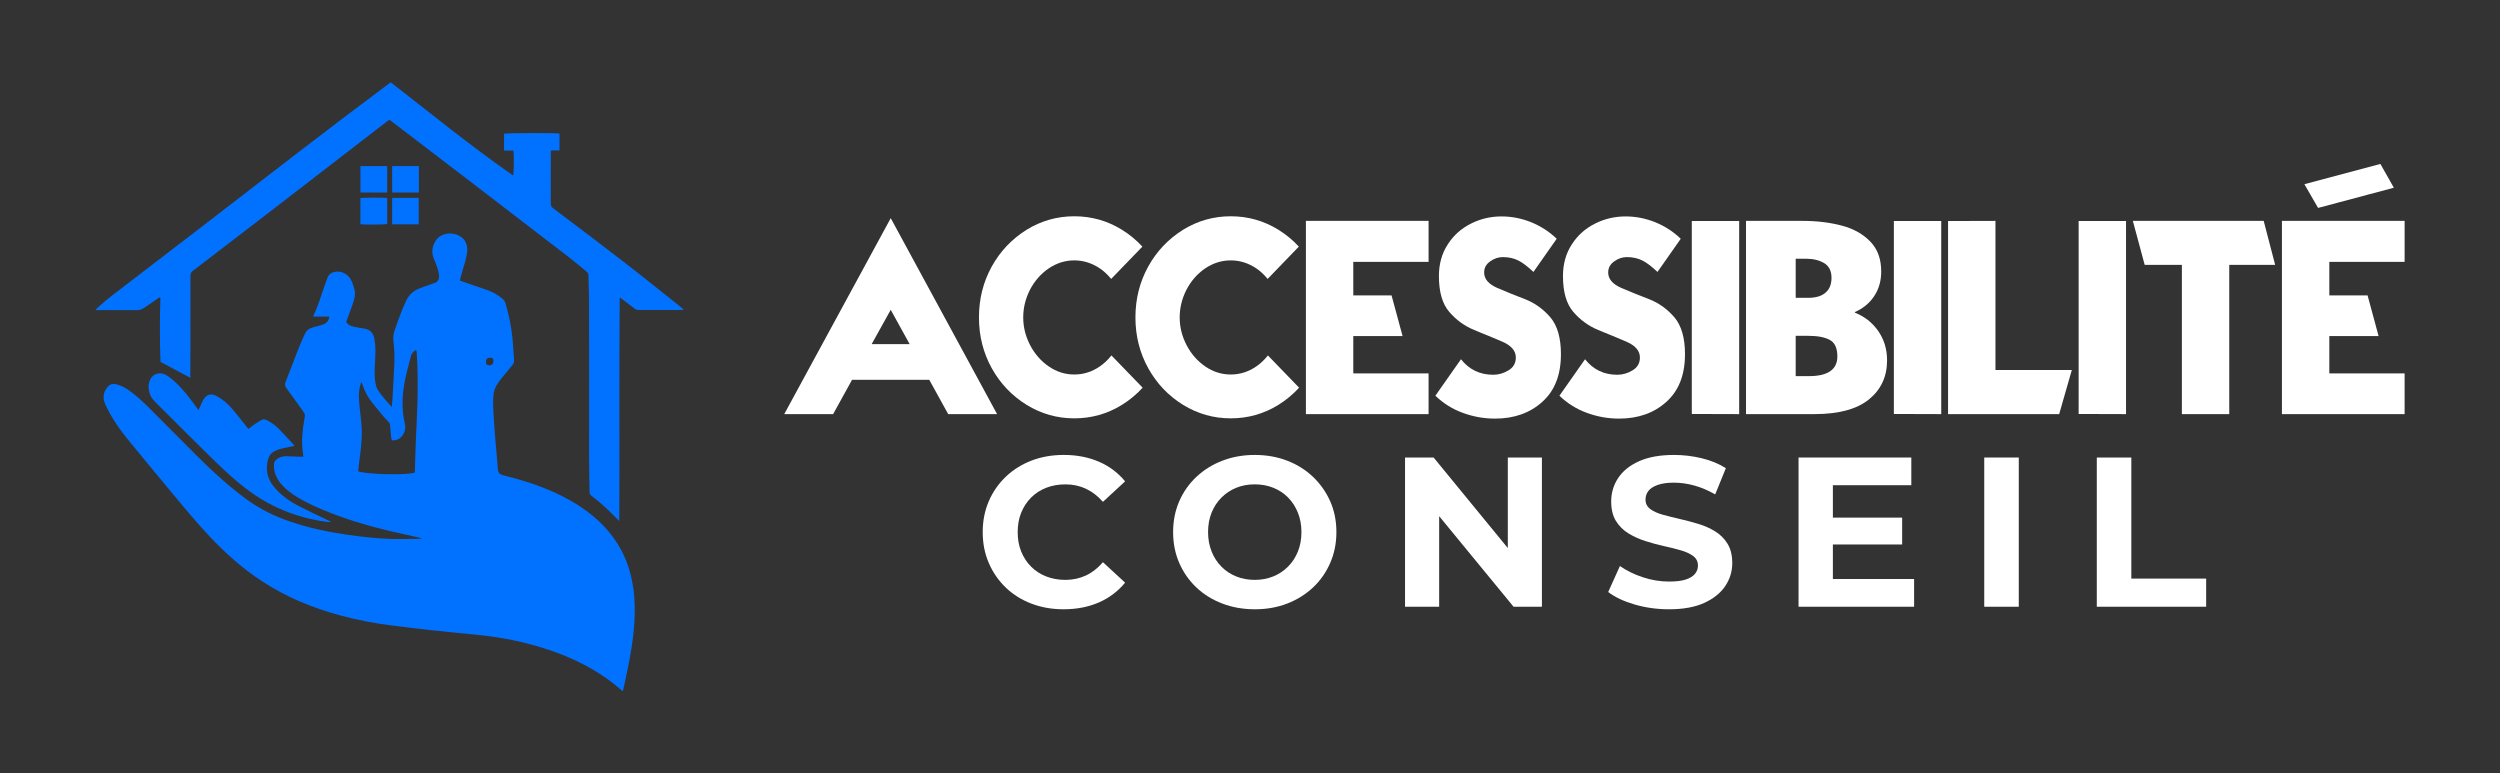
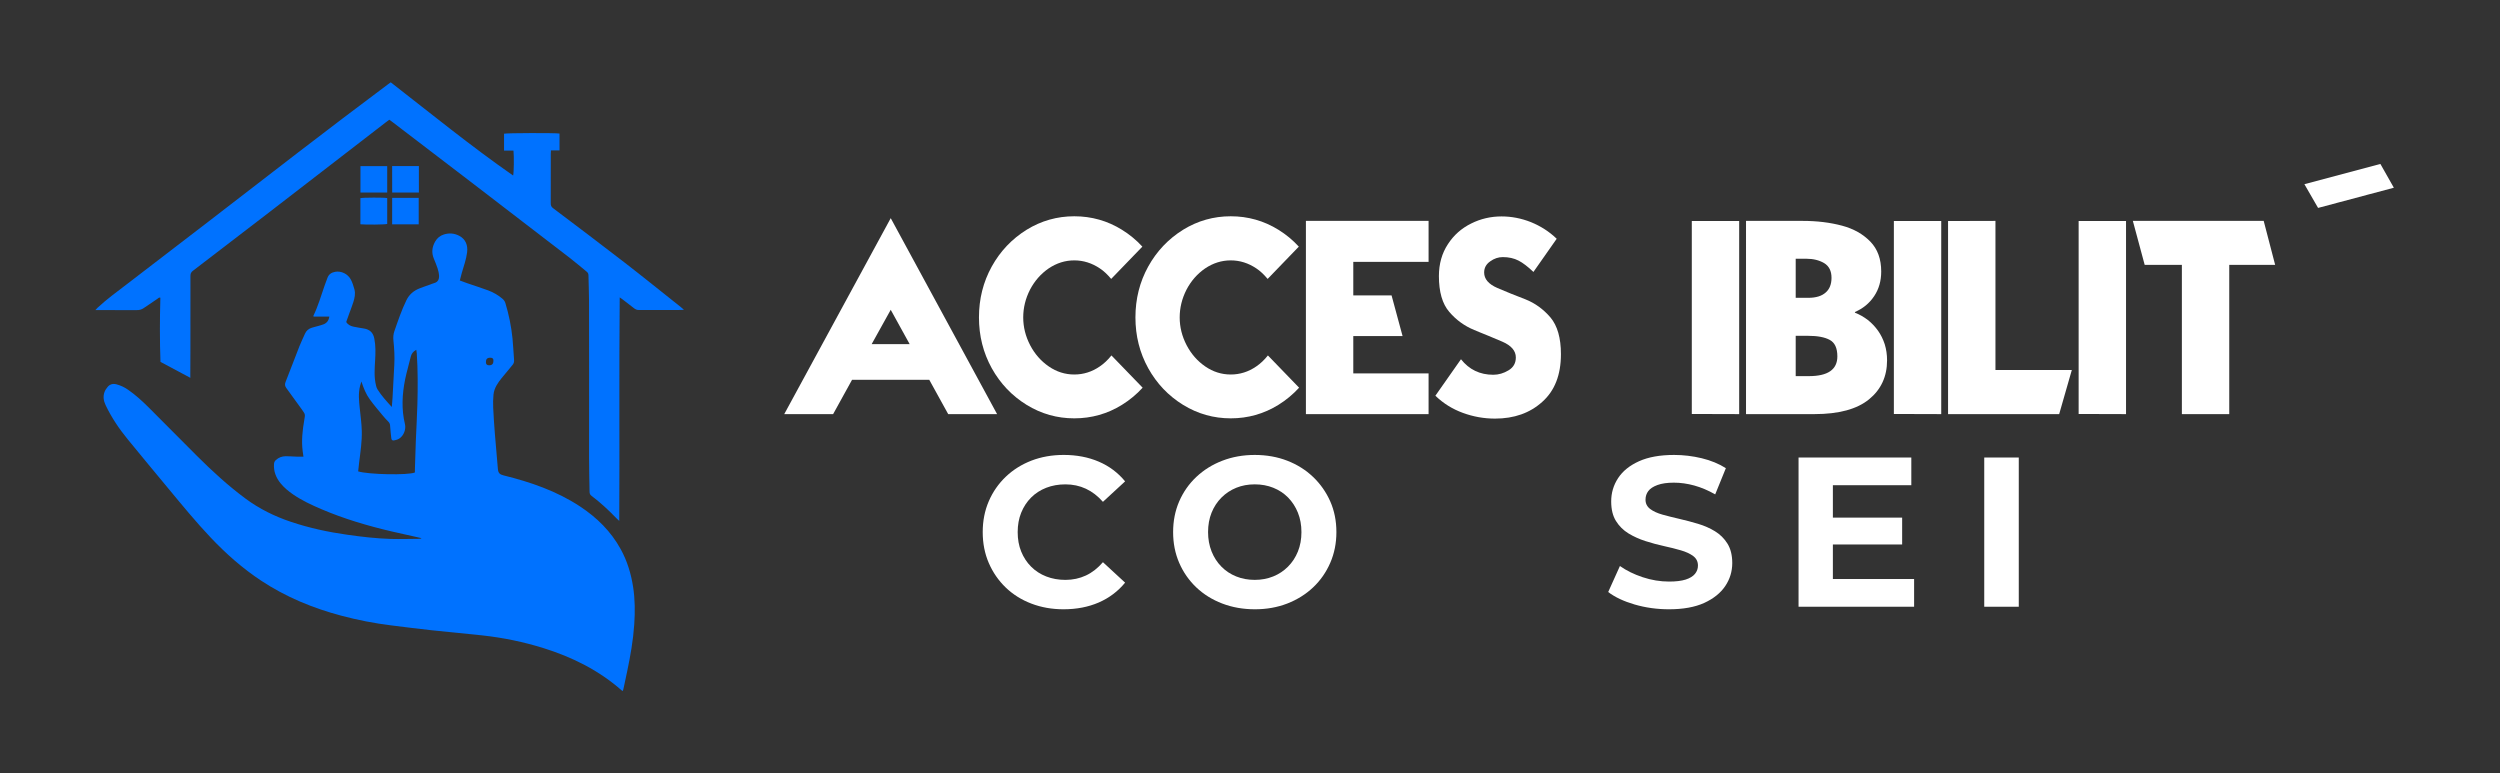
<svg xmlns="http://www.w3.org/2000/svg" version="1.1" id="Calque_1" x="0px" y="0px" width="285.057px" height="88.167px" viewBox="0 0 285.057 88.167" enable-background="new 0 0 285.057 88.167" xml:space="preserve">
  <rect x="0" y="0" width="285.057" height="88.167" fill="#333333" stroke="none" />
  <g>
    <g>
      <path fill="#0072FF" d="M48.035,61.355c-1.121-0.252-2.245-0.494-3.362-0.756c-2.748-0.646-5.452-1.439-8.055-2.555    c-1.102-0.473-2.19-0.975-3.184-1.658c-0.532-0.367-1.027-0.771-1.438-1.273c-0.522-0.644-0.813-1.367-0.753-2.213    c0.014-0.188,0.081-0.323,0.21-0.443c0.32-0.293,0.703-0.434,1.126-0.438c0.399-0.002,0.8,0.035,1.197,0.047    c0.263,0.008,0.528,0.002,0.823,0.002c-0.031-0.225-0.063-0.437-0.089-0.647c-0.151-1.19-0.016-2.369,0.186-3.542    c0.107-0.622,0.124-0.625-0.235-1.131c-0.599-0.837-1.2-1.674-1.812-2.501c-0.169-0.229-0.194-0.426-0.086-0.698    c0.542-1.361,1.053-2.734,1.589-4.097c0.187-0.474,0.417-0.928,0.619-1.394c0.15-0.345,0.407-0.569,0.758-0.682    c0.242-0.079,0.49-0.133,0.734-0.203c0.209-0.06,0.422-0.113,0.623-0.192c0.379-0.149,0.598-0.431,0.665-0.883    c-0.615,0-1.21,0-1.805,0c-0.003-0.065-0.013-0.093-0.004-0.112c0.528-1.081,0.858-2.235,1.25-3.367    c0.107-0.308,0.235-0.61,0.338-0.919c0.146-0.431,0.471-0.632,0.888-0.709c0.673-0.125,1.433,0.226,1.778,0.87    c0.188,0.347,0.306,0.736,0.413,1.118c0.141,0.496,0.029,0.989-0.119,1.464c-0.14,0.451-0.318,0.888-0.479,1.333    c-0.114,0.316-0.228,0.635-0.333,0.937c0.206,0.329,0.504,0.461,0.827,0.532c0.401,0.088,0.81,0.146,1.216,0.215    c0.645,0.111,1.026,0.473,1.157,1.13c0.166,0.831,0.143,1.661,0.094,2.497c-0.057,0.967-0.135,1.937,0.109,2.893    c0.035,0.139,0.08,0.283,0.154,0.404c0.45,0.722,1.021,1.345,1.639,2.022c0.03-0.381,0.063-0.697,0.082-1.018    c0.07-1.269,0.136-2.539,0.204-3.809c0.048-0.921-0.005-1.841-0.1-2.756c-0.038-0.366-0.014-0.71,0.11-1.068    c0.414-1.189,0.813-2.381,1.368-3.518c0.324-0.668,0.83-1.088,1.491-1.353c0.394-0.156,0.797-0.289,1.194-0.432    c0.16-0.058,0.315-0.129,0.479-0.173c0.445-0.12,0.583-0.453,0.559-0.858c-0.018-0.285-0.087-0.574-0.176-0.848    c-0.118-0.367-0.272-0.725-0.418-1.083c-0.28-0.677-0.208-1.322,0.151-1.95c0.229-0.399,0.559-0.667,0.99-0.805    c0.607-0.192,1.2-0.142,1.761,0.155c0.703,0.371,1.002,1.046,0.889,1.904c-0.106,0.798-0.375,1.551-0.601,2.315    c-0.081,0.277-0.146,0.559-0.227,0.872c0.309,0.113,0.588,0.222,0.871,0.319c0.79,0.272,1.586,0.523,2.369,0.814    c0.593,0.219,1.137,0.538,1.624,0.951c0.161,0.138,0.271,0.295,0.334,0.501c0.397,1.313,0.669,2.652,0.808,4.016    c0.083,0.818,0.112,1.642,0.179,2.462c0.019,0.223-0.038,0.403-0.177,0.569c-0.412,0.493-0.824,0.985-1.229,1.484    c-0.456,0.559-0.862,1.154-0.94,1.893c-0.05,0.493-0.058,0.993-0.035,1.487c0.044,0.979,0.113,1.959,0.189,2.938    c0.105,1.352,0.226,2.702,0.345,4.053c0.041,0.463,0.21,0.629,0.655,0.737c3.071,0.76,6.04,1.78,8.708,3.536    c1.922,1.264,3.523,2.84,4.642,4.873c0.737,1.34,1.177,2.781,1.412,4.289c0.223,1.42,0.229,2.852,0.133,4.277    c-0.122,1.814-0.438,3.605-0.81,5.381c-0.133,0.643-0.271,1.279-0.407,1.918c-0.021,0.096-0.048,0.188-0.08,0.303    c-0.052-0.023-0.099-0.031-0.13-0.059c-2.602-2.289-5.626-3.795-8.91-4.822c-2.271-0.711-4.593-1.189-6.957-1.451    c-1.926-0.215-3.858-0.377-5.784-0.586c-1.553-0.168-3.102-0.367-4.652-0.561c-1.912-0.236-3.801-0.604-5.663-1.1    c-3.252-0.863-6.329-2.131-9.146-3.994c-2.114-1.398-4.001-3.063-5.739-4.898c-1.684-1.777-3.237-3.672-4.8-5.556    c-1.562-1.884-3.127-3.767-4.676-5.663c-0.983-1.203-1.852-2.486-2.521-3.896c-0.229-0.479-0.313-0.974-0.135-1.479    c0.078-0.221,0.216-0.435,0.371-0.612c0.258-0.296,0.593-0.391,0.987-0.289c0.488,0.127,0.933,0.339,1.342,0.626    c0.839,0.584,1.594,1.267,2.316,1.987c1.854,1.848,3.688,3.715,5.544,5.563c1.735,1.729,3.538,3.383,5.509,4.845    c1.592,1.183,3.345,2.044,5.217,2.669c2.084,0.699,4.223,1.158,6.398,1.465c1.656,0.236,3.316,0.43,4.988,0.479    c1.065,0.029,2.133-0.006,3.198-0.014c0.083,0,0.165-0.025,0.247-0.039C48.03,61.384,48.033,61.369,48.035,61.355z M41.21,43.5    c-0.05,0.159-0.107,0.317-0.148,0.478c-0.223,0.863-0.131,1.729-0.039,2.599c0.09,0.854,0.207,1.709,0.229,2.564    c0.029,1.188-0.146,2.365-0.296,3.543c-0.044,0.356-0.08,0.715-0.116,1.064c1.196,0.368,5.714,0.454,6.468,0.124    c0-0.123-0.004-0.257,0.001-0.39c0.034-1.076,0.063-2.153,0.106-3.232c0.056-1.402,0.142-2.807,0.178-4.209    c0.05-1.915,0.055-3.829-0.069-5.741c-0.009-0.135-0.037-0.269-0.059-0.418c-0.356,0.194-0.549,0.442-0.632,0.8    c-0.201,0.859-0.462,1.706-0.638,2.57c-0.345,1.7-0.431,3.415-0.02,5.116c0.132,0.546-0.111,1.293-0.659,1.646    c-0.166,0.106-0.375,0.16-0.572,0.201c-0.167,0.034-0.307-0.023-0.326-0.238c-0.042-0.457-0.111-0.912-0.132-1.369    c-0.009-0.209-0.047-0.369-0.195-0.519c-0.214-0.214-0.424-0.434-0.615-0.668c-0.508-0.616-1.03-1.223-1.5-1.868    C41.73,44.947,41.452,44.246,41.21,43.5z M55.876,40.788c-0.336,0.006-0.479,0.167-0.469,0.529    c0.006,0.229,0.126,0.337,0.371,0.336c0.329-0.002,0.485-0.168,0.486-0.517C56.265,40.879,56.154,40.781,55.876,40.788z" />
      <path fill="#0072FF" d="M21.702,43.08c-1.174-0.626-2.279-1.218-3.404-1.818c-0.089-2.431-0.08-4.874-0.012-7.319    c-0.169-0.057-0.241,0.064-0.333,0.127c-0.532,0.358-1.062,0.721-1.595,1.079c-0.237,0.159-0.498,0.215-0.789,0.212    c-1.406-0.011-2.813-0.005-4.219-0.005c-0.131,0-0.264,0-0.476,0c0.113-0.121,0.176-0.199,0.248-0.266    c1.059-0.985,2.228-1.831,3.372-2.708c3.078-2.358,6.159-4.713,9.229-7.082c6.813-5.255,13.608-10.533,20.504-15.679    c0.097-0.072,0.197-0.142,0.327-0.235c4.609,3.585,9.146,7.28,13.955,10.629c0.086-0.267,0.11-2.21,0.038-2.846    c-0.348,0-0.7,0-1.074,0c0-0.677,0-1.302,0-1.924c0.265-0.083,5.925-0.1,6.325-0.017c0,0.621,0,1.246,0,1.922    c-0.322,0-0.642,0-0.979,0c-0.008,0.168-0.018,0.286-0.018,0.404c-0.001,1.879,0.003,3.757-0.005,5.637    c-0.001,0.237,0.062,0.392,0.262,0.543c2.708,2.045,5.419,4.084,8.103,6.16c2.177,1.683,4.315,3.414,6.472,5.124    c0.1,0.079,0.192,0.165,0.355,0.305c-0.192,0.01-0.298,0.02-0.4,0.02c-1.576,0.001-3.152-0.003-4.729,0.006    c-0.221,0.001-0.392-0.063-0.562-0.199c-0.435-0.35-0.881-0.684-1.323-1.022c-0.083-0.063-0.172-0.12-0.314-0.219    c-0.081,8.509-0.002,16.959-0.051,25.489c-0.136-0.125-0.216-0.191-0.287-0.266c-0.9-0.936-1.847-1.822-2.888-2.604    c-0.188-0.141-0.211-0.307-0.214-0.5c-0.021-1.272-0.051-2.545-0.054-3.817c-0.007-3.285,0.003-6.571,0.003-9.855    c0-2.704,0.002-5.406-0.009-8.109c-0.004-0.944-0.046-1.89-0.063-2.834c-0.003-0.17-0.046-0.306-0.178-0.413    c-0.647-0.529-1.28-1.075-1.942-1.584c-3.688-2.84-7.378-5.674-11.071-8.504c-3.068-2.352-6.143-4.694-9.214-7.041    c-0.095-0.072-0.195-0.14-0.307-0.219c-0.154,0.115-0.299,0.221-0.441,0.331c-4.395,3.39-8.786,6.783-13.183,10.171    c-2.918,2.248-5.841,4.489-8.771,6.726c-0.206,0.158-0.277,0.322-0.277,0.577c0.005,2.824,0,5.649-0.004,8.473    c-0.002,0.885-0.007,1.771-0.01,2.655C21.701,42.729,21.702,42.873,21.702,43.08z" />
-       <path fill="#0072FF" d="M28.324,48.914c0.253-0.195,0.475-0.382,0.712-0.545c0.261-0.176,0.533-0.331,0.805-0.489    c0.171-0.101,0.34-0.075,0.518,0.007c0.487,0.23,0.938,0.521,1.315,0.896c0.631,0.636,1.232,1.302,1.847,1.956    c0.014,0.015,0.013,0.044,0.028,0.101c-0.352,0.075-0.702,0.146-1.053,0.225c-0.2,0.043-0.403,0.082-0.599,0.146    c-0.947,0.299-1.308,0.624-1.445,1.765c-0.124,1.033,0.244,1.936,0.927,2.701c0.749,0.844,1.657,1.492,2.652,2.008    c1.086,0.564,2.196,1.074,3.297,1.607c0.119,0.059,0.238,0.117,0.434,0.211c-0.232,0.037-0.391,0.014-0.542-0.008    c-3.416-0.443-6.5-1.729-9.224-3.818c-1.179-0.904-2.28-1.919-3.35-2.956c-2.245-2.177-4.441-4.403-6.664-6.603    c-0.346-0.344-0.697-0.672-0.872-1.145c-0.217-0.581-0.247-1.158,0.033-1.726c0.249-0.505,0.771-0.756,1.326-0.657    c0.283,0.05,0.521,0.183,0.75,0.35c1.019,0.746,1.833,1.689,2.583,2.691c0.268,0.358,0.53,0.721,0.836,1.133    c0.06-0.14,0.099-0.244,0.146-0.343c0.152-0.315,0.274-0.651,0.466-0.938c0.36-0.539,0.856-0.643,1.425-0.338    c0.681,0.363,1.269,0.854,1.767,1.438c0.528,0.613,1.023,1.259,1.532,1.893C28.087,48.614,28.196,48.754,28.324,48.914z" />
      <path fill="#0072FF" d="M44.15,18.94c0,1.017,0,2.004,0,3.014c-1.021,0-2.021,0-3.049,0c0-1,0-1.996,0-3.014    C42.113,18.94,43.114,18.94,44.15,18.94z" />
      <path fill="#0072FF" d="M41.094,25.573c0-1.007,0-1.994,0-2.979c0.29-0.077,2.702-0.084,3.057-0.009c0,0.983,0,1.97,0,2.953    C43.875,25.612,41.766,25.635,41.094,25.573z" />
      <path fill="#0072FF" d="M44.713,18.932c1.037,0,2.016,0,3.048,0c0.002,1.007,0,2.003,0.002,3.021c-1.021,0-2.008,0-3.045,0    C44.707,20.958,44.715,19.961,44.713,18.932z" />
      <path fill="#0072FF" d="M47.742,22.56c0,1.02,0,2.007,0,3.016c-1.004,0-1.99,0-3.028,0c0-1.002-0.004-1.997,0.001-3.016    C45.738,22.56,46.723,22.56,47.742,22.56z" />
    </g>
    <g>
      <g>
        <g>
          <path fill="#FFFFFF" d="M105.957,43.305h-8.803l-2.158,3.912h-5.574l12.142-22.342l12.126,22.342h-5.575L105.957,43.305z       M103.722,39.237l-2.159-3.913l-2.173,3.913H103.722z" />
          <path fill="#FFFFFF" d="M130.288,44.206c-0.705,0.767-1.492,1.419-2.362,1.958c-1.656,1.024-3.468,1.536-5.434,1.536      c-1.956,0-3.767-0.512-5.433-1.536c-1.677-1.036-3.002-2.428-3.976-4.178c-0.972-1.76-1.459-3.69-1.459-5.792      c0-2.111,0.487-4.047,1.459-5.806c0.972-1.749,2.298-3.146,3.976-4.191c1.667-1.025,3.477-1.537,5.433-1.537      c1.966,0,3.778,0.512,5.434,1.537c0.87,0.538,1.646,1.18,2.33,1.924l-3.556,3.681c-0.445-0.528-0.875-0.927-1.289-1.197      c-0.912-0.611-1.884-0.916-2.919-0.916s-2.008,0.305-2.92,0.916c-0.889,0.612-1.599,1.419-2.126,2.423      c-0.517,1.014-0.775,2.07-0.775,3.167c0,1.099,0.264,2.154,0.791,3.168c0.527,1.003,1.236,1.811,2.127,2.422      c0.891,0.611,1.858,0.916,2.903,0.916c1.046,0,2.014-0.305,2.904-0.916c0.475-0.32,0.921-0.74,1.334-1.258L130.288,44.206z" />
          <path fill="#FFFFFF" d="M148.128,44.206c-0.705,0.767-1.491,1.419-2.36,1.958c-1.657,1.024-3.468,1.536-5.435,1.536      c-1.956,0-3.768-0.512-5.434-1.536c-1.678-1.036-3.002-2.428-3.975-4.178c-0.972-1.76-1.459-3.69-1.459-5.792      c0-2.111,0.487-4.047,1.459-5.806c0.972-1.749,2.297-3.146,3.975-4.191c1.666-1.025,3.478-1.537,5.434-1.537      c1.967,0,3.777,0.512,5.435,1.537c0.869,0.538,1.646,1.18,2.327,1.924l-3.554,3.681c-0.446-0.528-0.876-0.927-1.29-1.197      c-0.91-0.611-1.883-0.916-2.918-0.916c-1.036,0-2.01,0.305-2.92,0.916c-0.89,0.612-1.599,1.419-2.126,2.423      c-0.517,1.014-0.776,2.07-0.776,3.167c0,1.099,0.265,2.154,0.792,3.168c0.526,1.003,1.235,1.811,2.126,2.422      c0.891,0.611,1.857,0.916,2.904,0.916c1.045,0,2.014-0.305,2.904-0.916c0.475-0.32,0.921-0.74,1.334-1.258L148.128,44.206z" />
          <path fill="#FFFFFF" d="M162.891,47.217h-13.988V25.187h13.988v4.674h-8.585v3.82h4.364l1.256,4.641h-5.62v4.254h8.585V47.217z" />
          <path fill="#FFFFFF" d="M174.846,31.008c-0.642-0.611-1.207-1.041-1.692-1.29c-0.518-0.269-1.117-0.403-1.802-0.403      c-0.507,0-0.984,0.161-1.429,0.482c-0.465,0.32-0.696,0.746-0.696,1.273c0,0.745,0.506,1.335,1.518,1.771      c1.037,0.445,2.098,0.875,3.186,1.288c1.098,0.436,2.049,1.124,2.855,2.065c0.799,0.953,1.196,2.35,1.196,4.193      c0,2.36-0.708,4.171-2.128,5.434c-1.406,1.273-3.203,1.91-5.387,1.91c-1.265,0-2.484-0.219-3.664-0.652      c-1.189-0.434-2.237-1.086-3.137-1.957l2.919-4.16c0.932,1.18,2.157,1.77,3.678,1.77c0.611,0,1.196-0.17,1.756-0.512      c0.547-0.332,0.821-0.817,0.821-1.459c0-0.756-0.512-1.356-1.535-1.8c-0.456-0.197-0.984-0.42-1.584-0.667l-0.808-0.327      l-0.823-0.341c-1.107-0.455-2.055-1.144-2.842-2.064c-0.787-0.912-1.18-2.273-1.18-4.084c0-1.387,0.344-2.598,1.025-3.634      c0.662-1.025,1.547-1.811,2.656-2.359c1.074-0.538,2.23-0.807,3.461-0.807c1.138,0,2.257,0.217,3.355,0.652      c1.117,0.456,2.096,1.087,2.934,1.895L174.846,31.008z" />
-           <path fill="#FFFFFF" d="M188.99,31.008c-0.641-0.611-1.205-1.041-1.691-1.29c-0.52-0.269-1.119-0.403-1.801-0.403      c-0.507,0-0.985,0.161-1.429,0.482c-0.467,0.32-0.699,0.746-0.699,1.273c0,0.745,0.507,1.335,1.521,1.771      c1.035,0.445,2.099,0.875,3.185,1.288c1.097,0.436,2.049,1.124,2.856,2.065c0.796,0.953,1.195,2.35,1.195,4.193      c0,2.36-0.709,4.171-2.126,5.434c-1.408,1.273-3.204,1.91-5.391,1.91c-1.262,0-2.482-0.219-3.662-0.652      c-1.191-0.434-2.236-1.086-3.137-1.957l2.92-4.16c0.93,1.18,2.157,1.77,3.678,1.77c0.61,0,1.196-0.17,1.754-0.512      c0.549-0.332,0.825-0.817,0.825-1.459c0-0.756-0.514-1.356-1.539-1.8c-0.456-0.197-0.984-0.42-1.584-0.667l-0.807-0.327      l-0.823-0.341c-1.107-0.455-2.055-1.144-2.842-2.064c-0.787-0.912-1.179-2.273-1.179-4.084c0-1.387,0.341-2.598,1.024-3.634      c0.663-1.025,1.548-1.811,2.655-2.359c1.078-0.538,2.23-0.807,3.463-0.807c1.138,0,2.256,0.217,3.354,0.652      c1.117,0.456,2.095,1.087,2.934,1.895L188.99,31.008z" />
          <path fill="#FFFFFF" d="M192.904,25.202h5.402v22.016l-5.402-0.016V25.202z" />
          <path fill="#FFFFFF" d="M199.084,25.187h6.474c1.624,0,3.115,0.182,4.47,0.543c1.325,0.352,2.407,0.962,3.245,1.831      c0.818,0.849,1.228,1.982,1.228,3.4c0,1.077-0.271,2.014-0.807,2.811c-0.54,0.807-1.268,1.407-2.189,1.801v0.079      c0.528,0.207,1.02,0.485,1.475,0.838c0.434,0.341,0.823,0.751,1.164,1.227c0.32,0.455,0.575,0.969,0.76,1.538      c0.178,0.578,0.265,1.19,0.265,1.831c0,1.843-0.683,3.324-2.049,4.441c-1.376,1.128-3.456,1.691-6.24,1.691h-7.794V25.187z       M204.751,29.503v4.456h1.427c0.881,0,1.544-0.203,1.99-0.605c0.443-0.383,0.666-0.942,0.666-1.677      c0-0.776-0.278-1.334-0.84-1.677c-0.568-0.332-1.242-0.497-2.018-0.497L204.751,29.503L204.751,29.503z M204.751,38.291v4.596      h1.506c2.162,0,3.244-0.75,3.244-2.252c0-0.941-0.289-1.568-0.869-1.879c-0.57-0.31-1.388-0.465-2.454-0.465L204.751,38.291      L204.751,38.291z" />
          <path fill="#FFFFFF" d="M215.944,25.202h5.401v22.016l-5.401-0.016V25.202z" />
          <path fill="#FFFFFF" d="M234.793,47.217h-12.67V25.202l5.404-0.015v17h8.709L234.793,47.217z" />
          <path fill="#FFFFFF" d="M237.012,25.202h5.404v22.016l-5.404-0.016V25.202z" />
          <path fill="#FFFFFF" d="M248.782,30.202h-4.239l-1.35-5.015h14.919l1.307,5.015h-5.234v17.016h-5.402V30.202L248.782,30.202z" />
-           <path fill="#FFFFFF" d="M274.181,47.217h-13.989V25.187h13.989v4.674h-8.585v3.82h4.362l1.257,4.641h-5.619v4.254h8.585V47.217      L274.181,47.217z" />
        </g>
        <g>
          <path fill="#FFFFFF" d="M121.265,69.472c-1.312,0-2.533-0.215-3.658-0.645c-1.128-0.429-2.104-1.041-2.93-1.834      c-0.826-0.795-1.47-1.729-1.932-2.796c-0.462-1.069-0.693-2.245-0.693-3.525c0-1.281,0.231-2.454,0.693-3.524      c0.461-1.069,1.109-2,1.943-2.795c0.835-0.795,1.811-1.404,2.929-1.836c1.119-0.428,2.342-0.645,3.671-0.645      c1.475,0,2.808,0.256,3.999,0.766c1.192,0.511,2.191,1.261,3.001,2.249l-2.528,2.333c-0.583-0.663-1.232-1.162-1.944-1.494      c-0.713-0.333-1.492-0.498-2.333-0.498c-0.794,0-1.523,0.129-2.188,0.389c-0.665,0.259-1.239,0.631-1.726,1.116      c-0.485,0.487-0.861,1.063-1.13,1.728c-0.268,0.664-0.4,1.4-0.4,2.212s0.132,1.548,0.4,2.212c0.269,0.664,0.645,1.24,1.13,1.726      c0.486,0.487,1.062,0.86,1.726,1.118c0.666,0.26,1.394,0.391,2.188,0.391c0.841,0,1.62-0.168,2.333-0.5      c0.712-0.331,1.361-0.84,1.944-1.518l2.528,2.332c-0.811,0.988-1.81,1.742-3.001,2.262      C124.097,69.212,122.756,69.472,121.265,69.472z" />
          <path fill="#FFFFFF" d="M143.094,69.472c-1.345,0-2.589-0.219-3.731-0.656s-2.13-1.053-2.965-1.846      c-0.834-0.795-1.482-1.727-1.945-2.797c-0.461-1.068-0.691-2.236-0.691-3.499c0-1.265,0.23-2.431,0.691-3.5      c0.463-1.069,1.115-2.001,1.957-2.796c0.844-0.794,1.831-1.41,2.967-1.847c1.135-0.437,2.365-0.657,3.693-0.657      c1.346,0,2.582,0.221,3.707,0.657c1.127,0.437,2.107,1.053,2.941,1.847c0.834,0.795,1.486,1.724,1.957,2.783      c0.471,1.062,0.705,2.231,0.705,3.513c0,1.263-0.234,2.436-0.705,3.513s-1.123,2.01-1.957,2.796      c-0.834,0.785-1.814,1.397-2.941,1.835C145.649,69.253,144.422,69.472,143.094,69.472z M143.069,66.119      c0.762,0,1.461-0.131,2.103-0.391c0.642-0.258,1.204-0.631,1.69-1.118c0.484-0.485,0.861-1.062,1.129-1.726      s0.402-1.4,0.402-2.212s-0.135-1.548-0.402-2.212c-0.268-0.666-0.641-1.24-1.117-1.728c-0.479-0.485-1.043-0.857-1.689-1.116      c-0.648-0.26-1.354-0.389-2.115-0.389s-1.463,0.129-2.104,0.389c-0.639,0.259-1.202,0.631-1.689,1.116      c-0.484,0.487-0.863,1.063-1.131,1.728c-0.266,0.664-0.399,1.4-0.399,2.212c0,0.794,0.134,1.526,0.399,2.2      c0.268,0.673,0.641,1.251,1.12,1.736c0.478,0.487,1.041,0.86,1.688,1.119C141.601,65.989,142.307,66.119,143.069,66.119z" />
-           <path fill="#FFFFFF" d="M160.206,69.181V52.167h3.258l10.039,12.249h-1.578V52.167h3.888v17.015h-3.232L162.516,56.93h1.581      v12.251H160.206z" />
          <path fill="#FFFFFF" d="M190.298,69.472c-1.36,0-2.665-0.182-3.913-0.545c-1.248-0.365-2.254-0.84-3.014-1.424l1.337-2.965      c0.729,0.519,1.591,0.943,2.588,1.275s2.006,0.499,3.026,0.499c0.778,0,1.406-0.077,1.886-0.23      c0.477-0.154,0.83-0.37,1.056-0.645c0.227-0.277,0.341-0.593,0.341-0.948c0-0.455-0.18-0.814-0.535-1.082      c-0.356-0.268-0.826-0.486-1.409-0.656c-0.584-0.17-1.228-0.332-1.932-0.486c-0.706-0.154-1.409-0.344-2.115-0.571      c-0.705-0.228-1.349-0.519-1.932-0.874c-0.584-0.357-1.059-0.829-1.422-1.411c-0.365-0.583-0.547-1.328-0.547-2.236      c0-0.973,0.263-1.858,0.79-2.661c0.526-0.803,1.32-1.441,2.382-1.921c1.062-0.478,2.396-0.718,3.998-0.718      c1.07,0,2.123,0.127,3.159,0.377c1.038,0.252,1.953,0.629,2.746,1.131l-1.215,2.99c-0.793-0.453-1.587-0.79-2.381-1.01      c-0.794-0.219-1.571-0.327-2.331-0.327c-0.764,0-1.387,0.09-1.873,0.269c-0.486,0.178-0.836,0.408-1.046,0.691      c-0.211,0.283-0.316,0.611-0.316,0.984c0,0.438,0.178,0.791,0.535,1.059c0.356,0.268,0.827,0.481,1.409,0.645      c0.584,0.162,1.227,0.323,1.932,0.485c0.707,0.163,1.411,0.349,2.115,0.56s1.351,0.494,1.932,0.85      c0.584,0.357,1.059,0.826,1.421,1.41c0.365,0.583,0.547,1.322,0.547,2.213c0,0.955-0.267,1.831-0.8,2.625      c-0.536,0.795-1.334,1.434-2.396,1.922C193.26,69.23,191.919,69.472,190.298,69.472z" />
          <path fill="#FFFFFF" d="M205.076,69.181V52.167h12.858v3.158h-8.944v10.696h9.262v3.16H205.076L205.076,69.181z M208.7,62.083      v-3.063h8.188v3.063H208.7z" />
          <path fill="#FFFFFF" d="M226.249,69.181V52.167h3.937v17.015H226.249z" />
-           <path fill="#FFFFFF" d="M239.082,69.181V52.167h3.938v13.806h8.532v3.209H239.082z" />
        </g>
      </g>
      <path fill="#FFFFFF" d="M266.777,23.051L266.777,23.051l-2.463,0.656l-1.56-2.704l8.665-2.309l1.535,2.71l-3.04,0.81" />
    </g>
  </g>
</svg>